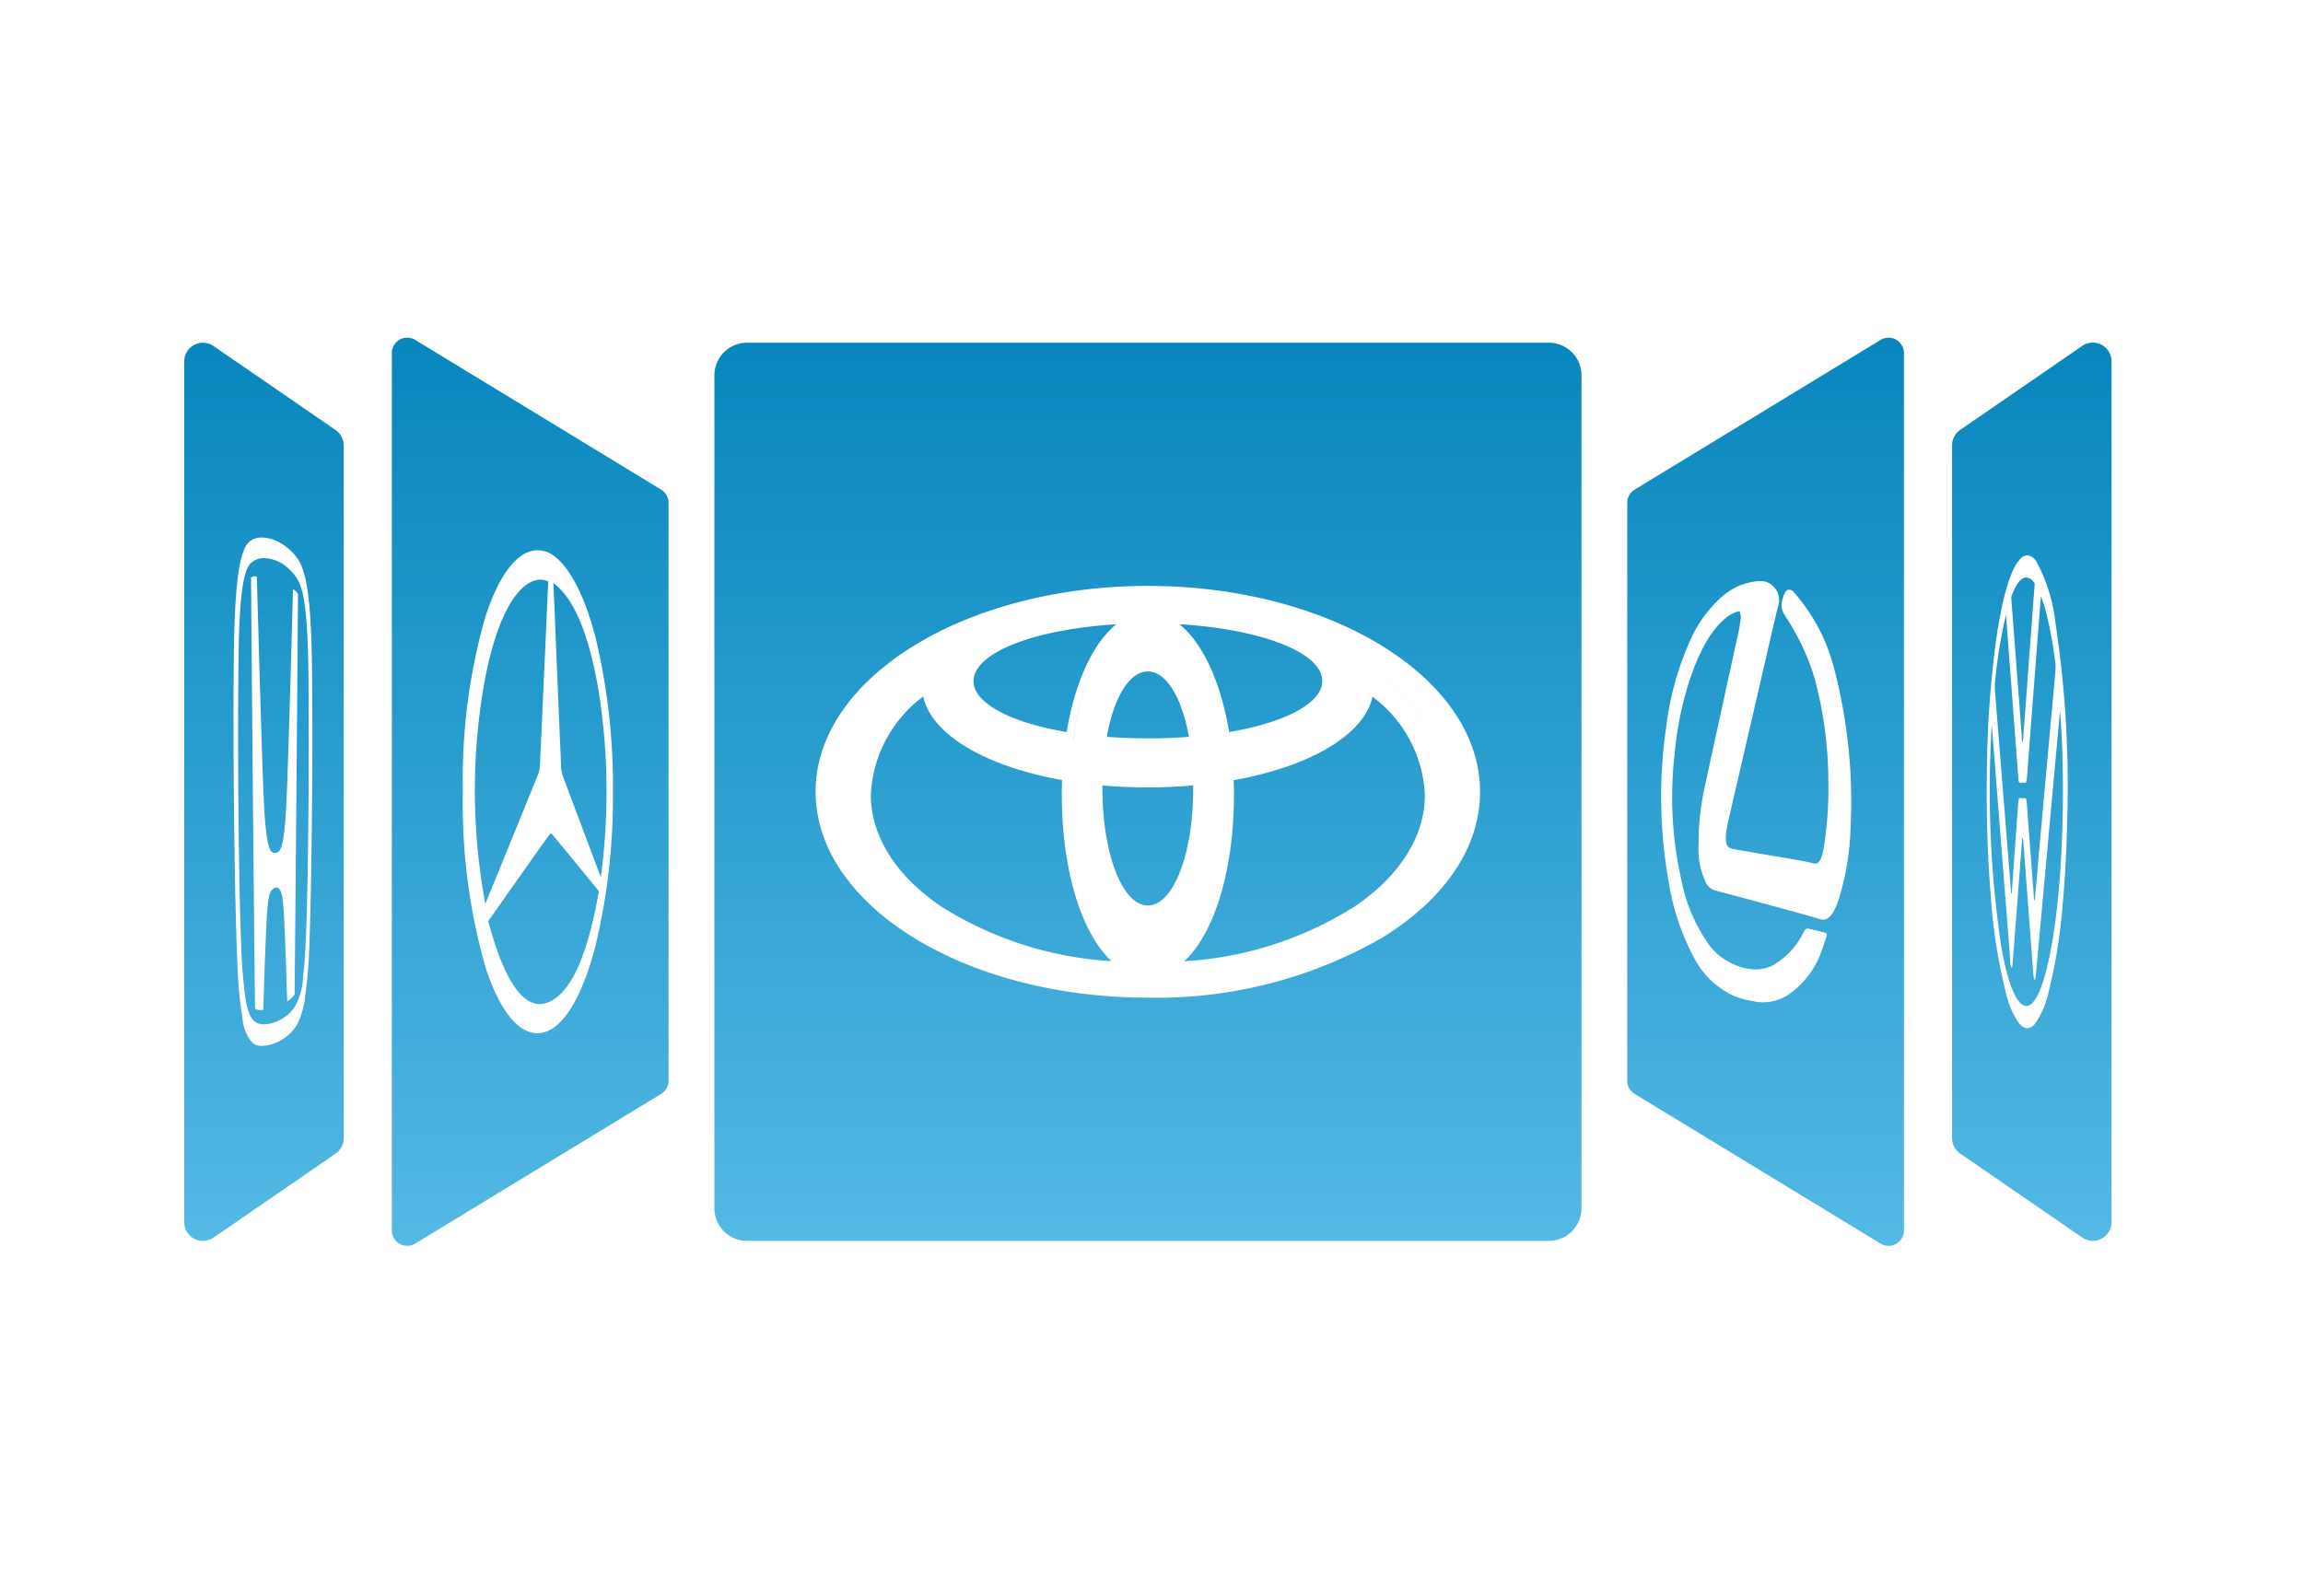
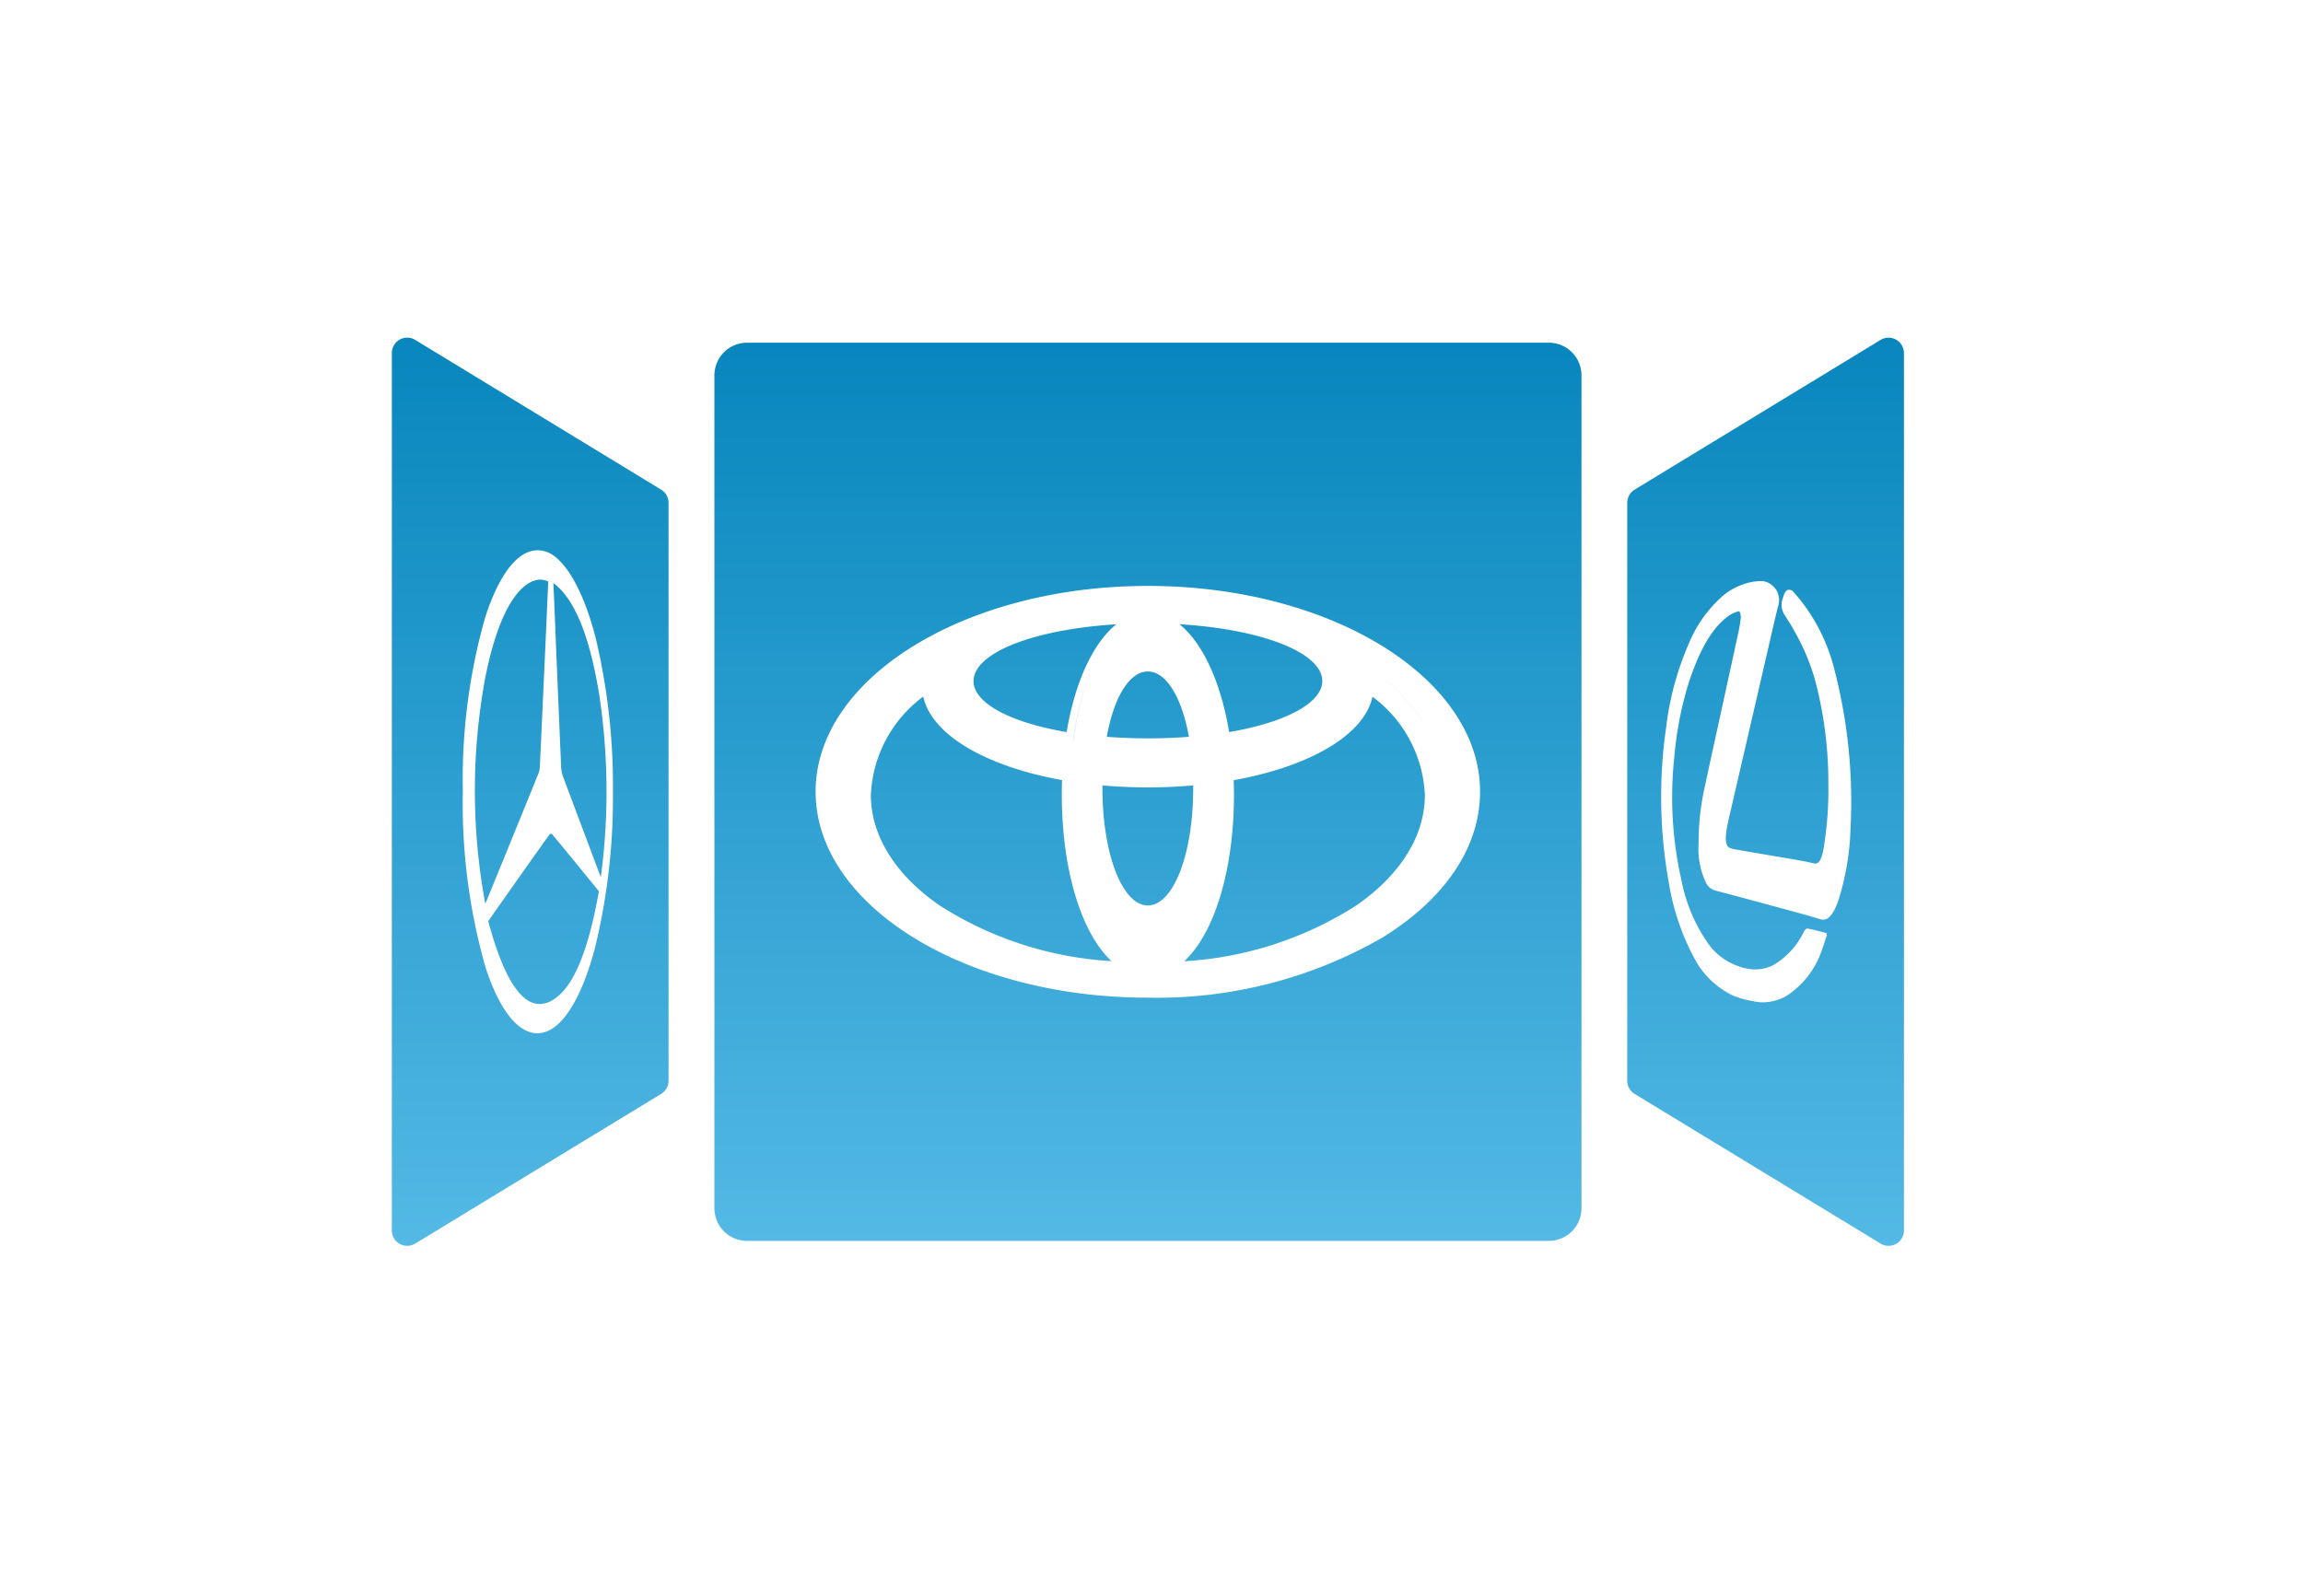
<svg xmlns="http://www.w3.org/2000/svg" width="150" height="104" viewBox="0 0 150 104">
  <defs>
    <clipPath id="a">
      <rect width="150" height="104" transform="translate(-11258 -12481)" fill="#fff" stroke="#707070" stroke-width="1" />
    </clipPath>
    <linearGradient id="b" x1="0.5" x2="0.5" y2="1" gradientUnits="objectBoundingBox">
      <stop offset="0" stop-color="#0786bd" />
      <stop offset="1" stop-color="#54b9e5" />
    </linearGradient>
  </defs>
  <g transform="translate(11258 12481)" clip-path="url(#a)">
    <g transform="translate(-11246 -12459)">
      <path d="M1,59.166a1,1,0,0,1-1-1V1A1,1,0,0,1,1.523.146L17.541,9.9a1.015,1.015,0,0,1,.482.857V48.412a1,1,0,0,1-.482.855L1.523,59.019A1.008,1.008,0,0,1,1,59.166ZM9.5,13.849c-1.3,0-2.511,1.554-3.421,4.374a38.538,38.538,0,0,0-1.455,11.3A38.874,38.874,0,0,0,6.111,41.055c.9,2.748,2.1,4.261,3.371,4.261A1.735,1.735,0,0,0,10.3,45.1c1.144-.609,2.187-2.519,2.939-5.376A41.373,41.373,0,0,0,14.4,29.6a41.606,41.606,0,0,0-1.128-10.052c-.732-2.829-1.766-4.77-2.911-5.467A1.811,1.811,0,0,0,9.5,13.849Zm.128,29.563h0c-1.266,0-2.393-1.818-3.35-5.4L7.3,36.557l.382-.541c.906-1.283,1.762-2.5,2.57-3.624a.149.149,0,0,1,.117-.073.107.107,0,0,1,.082.044c.947,1.144,1.815,2.207,2.655,3.235l.319.391a.535.535,0,0,1,.036.055l.022.035c-.692,3.905-1.65,6.2-2.929,7.027A1.727,1.727,0,0,1,9.627,43.412Zm-3.544-6.54v0a40.335,40.335,0,0,1,.012-14.781c1.181-5.871,3.027-6.327,3.565-6.327a1.225,1.225,0,0,1,.526.121c-.042.916-.081,1.807-.12,2.7l-.149,3.3L9.74,25.78q-.014.295-.026.59c-.022.509-.046,1.03-.075,1.541a1.686,1.686,0,0,1-.082.462c-.816,2.013-1.675,4.119-2.585,6.348l-.831,2.037c-.012.027-.024.05-.037.073l-.019.036Zm7.524-1.728-.3-.794-.648-1.733-.437-1.162-.012-.031q-.53-1.408-1.091-2.91a2.086,2.086,0,0,1-.092-.523c-.117-2.7-.234-5.482-.346-8.173V19.8L10.6,17.764c-.025-.565-.05-1.131-.078-1.778,1.365,1.017,2.337,3.368,2.972,7.187a42.114,42.114,0,0,1,.118,11.97Z" transform="translate(13.522 0)" fill="url(#b)" />
-       <path d="M1,59.666a1.5,1.5,0,0,1-1.5-1.5V1A1.5,1.5,0,0,1,1.783-.281L17.8,9.469a1.518,1.518,0,0,1,.722,1.282V48.412a1.5,1.5,0,0,1-.722,1.282L1.783,59.446A1.51,1.51,0,0,1,1,59.666ZM1,.5A.5.5,0,0,0,.5,1V58.164a.5.5,0,0,0,.5.5.509.509,0,0,0,.263-.074L17.281,48.84a.5.5,0,0,0,.242-.431V10.754a.51.51,0,0,0-.242-.43L1.263.573A.5.5,0,0,0,1,.5ZM9.482,45.817c-1.063,0-2.594-.8-3.846-4.605A39.372,39.372,0,0,1,4.123,29.524,39.038,39.038,0,0,1,5.6,18.07c1.259-3.9,2.814-4.72,3.9-4.721h0a2.3,2.3,0,0,1,1.1.291l.023.013c.889.541,2.154,1.982,3.135,5.769A42.115,42.115,0,0,1,14.9,29.6a41.883,41.883,0,0,1-1.178,10.251c-1.009,3.838-2.29,5.213-3.187,5.691A2.23,2.23,0,0,1,9.482,45.817ZM6.15,39.369c.133.54.279,1.052.436,1.53,1.163,3.536,2.413,3.918,2.9,3.918a1.242,1.242,0,0,0,.583-.158,4.092,4.092,0,0,0,1.465-1.741,3.506,3.506,0,0,1-.7.607,2.216,2.216,0,0,1-1.2.386h0C8.257,43.911,7.115,42.422,6.15,39.369Zm.67-1.263c1.147,4.175,2.247,4.806,2.806,4.806v0a1.242,1.242,0,0,0,.659-.227c1.117-.72,2.015-2.9,2.669-6.485l-.234-.286c-.744-.911-1.511-1.85-2.334-2.847Q9.3,34.593,8.094,36.3Zm3.521-14.553-.1,2.249q-.013.292-.026.584v.005c-.022.507-.046,1.032-.075,1.547a2.193,2.193,0,0,1-.12.625c-.818,2.016-1.675,4.119-2.583,6.345l-.573,1.406.415-.588Q8.637,33.8,9.848,32.1a.642.642,0,0,1,.523-.282.6.6,0,0,1,.465.222c.7.84,1.347,1.635,1.976,2.4l-.618-1.653-.437-1.161-.018-.047q-.527-1.4-1.086-2.9a2.59,2.59,0,0,1-.122-.672C10.467,26.542,10.4,25.046,10.341,23.553Zm-.682-7.295c-.193,0-1.916.166-3.075,5.926a41.08,41.08,0,0,0-.312,12.926l.236-.579c.908-2.226,1.765-4.328,2.584-6.347a1.356,1.356,0,0,0,.047-.3c.029-.509.052-1.031.074-1.535v-.005q.013-.293.026-.586l.325-7.2c.033-.763.066-1.524.1-2.3Zm1.42,1.058.019.425.088,2.089c.112,2.679.228,5.45.345,8.137a1.644,1.644,0,0,0,.062.373q.553,1.488,1.083,2.888l.018.047.437,1.163.215.573A41.736,41.736,0,0,0,13,23.255,15.61,15.61,0,0,0,11.079,17.317ZM9.5,13.849v.5c-.495,0-1.772.393-2.945,4.028q-.185.575-.348,1.207a9.8,9.8,0,0,1,1.522-3.174,2.532,2.532,0,0,1,1.932-1.15,1.677,1.677,0,0,1,.331.033l-.014-.335.844.628a4.342,4.342,0,0,1,.718.683,4.514,4.514,0,0,0-1.426-1.754,1.311,1.311,0,0,0-.612-.166Z" transform="translate(13.522 0)" fill="rgba(0,0,0,0)" />
-       <path d="M1.222,58.521H1.215A1.22,1.22,0,0,1,0,57.292V1.228a1.21,1.21,0,0,1,.219-.7,1.222,1.222,0,0,1,1.7-.3l7.94,5.466a1.226,1.226,0,0,1,.529,1.009V51.826a1.226,1.226,0,0,1-.529,1.009L1.921,58.3A1.22,1.22,0,0,1,1.222,58.521ZM5.032,12.7a1.243,1.243,0,0,0-.764.242c-.493.437-.959,1.6-1.034,7.13-.02,1.445-.027,3.347-.022,5.815.007,3.146.039,5.408.062,7.06l.011.77c.014,1.087.081,4.637.168,6.458a27.293,27.293,0,0,0,.341,3.831,2.719,2.719,0,0,0,.63,1.588l.021.022a.88.88,0,0,0,.621.2,2.465,2.465,0,0,0,.88-.191A2.929,2.929,0,0,0,7.34,44.443l.021-.041a5.333,5.333,0,0,0,.523-1.868,31.7,31.7,0,0,0,.274-3.6c.063-1.551.115-4.6.129-5.752l.007-.545c.019-1.475.045-3.494.051-6.331,0-2.287-.011-3.91-.023-5.108-.058-4.894-.436-6.237-.835-6.959a3.228,3.228,0,0,0-.743-.852,3.6,3.6,0,0,0-.8-.5,2.866,2.866,0,0,0-.788-.189l-.046,0Zm.159,31.709a.938.938,0,0,1-.582-.168l-.019-.016c-.159-.131-.424-.35-.619-1.613A34.668,34.668,0,0,1,3.7,39c-.082-2.1-.136-4.954-.176-9.254C3.5,27.09,3.5,22.6,3.542,20.139c.057-3.574.295-5.3.793-5.769a1.2,1.2,0,0,1,.817-.331c.023,0,.05,0,.076,0a2.4,2.4,0,0,1,1.473.6,2.992,2.992,0,0,1,.725.874c.41.758.607,2.442.656,5.634.034,2.208.035,6.2.014,8.55-.035,3.985-.077,6.468-.142,8.3-.054,1.566-.122,2.612-.221,3.391a4.172,4.172,0,0,1-.527,1.87l-.016.027a2.679,2.679,0,0,1-1.247.977A2.164,2.164,0,0,1,5.192,44.409Zm-.3-.935h0A1.088,1.088,0,0,0,5,43.48a.482.482,0,0,0,.148-.017l.031-.949c.068-2.078.145-4.433.233-5.559.082-1.024.2-1.176.277-1.266l.006-.007a.46.46,0,0,1,.247-.176.241.241,0,0,1,.244.095l.007.007c.07.067.187.18.264,1.144.089,1.138.169,3.665.233,5.7l.014.459a1,1,0,0,0,.236-.163,1.608,1.608,0,0,0,.247-.271c.05-4.867.1-10.971.131-14.485.03-3.45.093-11.629.093-11.629a1.025,1.025,0,0,0-.173-.188,1.286,1.286,0,0,0-.157-.107L7.018,18.5v.013c-.066,2.429-.11,4.034-.179,6.245L6.8,25.9c-.074,2.379-.138,4.432-.241,5.53-.114,1.264-.27,1.577-.394,1.709a.3.3,0,0,1-.229.1.59.59,0,0,1-.065,0,.225.225,0,0,1-.165-.062c-.127-.108-.289-.4-.412-1.683-.113-1.165-.184-3.4-.265-5.989L5,24.544c-.075-2.316-.122-3.978-.193-6.492l-.08-2.813s-.08-.01-.139-.01l-.04,0a.39.39,0,0,0-.186.064L4.35,15.3c0,.018.073,8.786.107,12.588.034,4.02.1,10.631.151,15.49a.4.4,0,0,0,.26.1Z" transform="translate(0 0.323)" fill="url(#b)" />
-       <path d="M1.222,59.021h-.01A1.72,1.72,0,0,1-.5,57.289V1.228A1.7,1.7,0,0,1-.19.236a1.722,1.722,0,0,1,2.4-.427l7.938,5.464a1.726,1.726,0,0,1,.745,1.421V51.826a1.726,1.726,0,0,1-.745,1.421L2.2,58.713A1.716,1.716,0,0,1,1.222,59.021ZM1.223.5A.723.723,0,0,0,.63.809a.713.713,0,0,0-.13.416V57.292a.72.72,0,0,0,.717.729h.007a.722.722,0,0,0,.412-.13l7.942-5.467a.726.726,0,0,0,.312-.6V6.695a.726.726,0,0,0-.313-.6L1.637.632A.721.721,0,0,0,1.223.5ZM5.066,46.32a1.359,1.359,0,0,1-.962-.338l-.036-.036A3.233,3.233,0,0,1,3.3,44.093,27.685,27.685,0,0,1,2.953,40.2c-.087-1.826-.154-5.385-.168-6.475l-.011-.769c-.023-1.653-.056-3.916-.062-7.066-.005-2.471,0-4.376.022-5.823.081-6.006.639-7,1.2-7.5a1.75,1.75,0,0,1,1.1-.368h0l.074,0h.049a3.34,3.34,0,0,1,.981.228,4.159,4.159,0,0,1,.932.578,3.75,3.75,0,0,1,.854.988c.5.9.842,2.471.9,7.2.012,1.2.02,2.824.023,5.113-.005,2.841-.032,4.862-.051,6.338l-.007.545c-.014,1.154-.066,4.209-.129,5.766a32.1,32.1,0,0,1-.278,3.653,5.8,5.8,0,0,1-.576,2.03l-.015.029,0,.009a3.376,3.376,0,0,1-1.641,1.414A3,3,0,0,1,5.066,46.32Zm-.273-1.063a.455.455,0,0,0,.273.063,1.965,1.965,0,0,0,.687-.152,2.638,2.638,0,0,0,1.054-.807,3.474,3.474,0,0,1-.684.363,2.674,2.674,0,0,1-.931.186,1.526,1.526,0,0,1-.689-.149,1.4,1.4,0,0,0,.277.482Zm1.154-8.623c-.012.1-.024.223-.035.362-.088,1.114-.164,3.463-.232,5.535l-.042,1.288-.155.056a1.952,1.952,0,0,0,.28-.085,2.49,2.49,0,0,0,.463-.244l-.034-1.083c-.064-2.025-.143-4.545-.232-5.672C5.956,36.735,5.952,36.682,5.947,36.633ZM5,32.857c.01,1.022.02,2.085.03,3.156a1.328,1.328,0,0,1,.27-.637l.017-.021a.936.936,0,0,1,.543-.342.736.736,0,0,1,.682.236.884.884,0,0,1,.213.317c.008-.85.015-1.688.022-2.5a1.2,1.2,0,0,1-.245.412l-.007.007a.786.786,0,0,1-.536.251.745.745,0,0,1-.6-.167l-.008-.006A1.279,1.279,0,0,1,5,32.857ZM4.771,14.74l.444.028.093,3.27c.071,2.514.119,4.175.193,6.49l.031.972c.081,2.58.151,4.808.263,5.956a9.575,9.575,0,0,0,.131.958,9.31,9.31,0,0,0,.138-1.026c.1-1.084.166-3.131.239-5.5l.036-1.141c.069-2.208.113-3.812.179-6.238l.089-3.279a2.063,2.063,0,0,0-.218-.2l-.023-.019a1.922,1.922,0,0,0-.546-.34l-.029-.007-.028-.011a1.82,1.82,0,0,0-.536-.113l-.043,0H5.157a.709.709,0,0,0-.475.191l0,0ZM6.1,13.706a2.284,2.284,0,0,1,.556.271,2.255,2.255,0,0,0-.217-.2l-.022-.017-.02-.019a3.2,3.2,0,0,0-.647-.4,2.513,2.513,0,0,0-.592-.149l-.039,0-.043,0H5.032a.785.785,0,0,0-.434.118,1.153,1.153,0,0,0-.271.441,1.72,1.72,0,0,1,.8-.22c.028,0,.061,0,.1,0A2.784,2.784,0,0,1,6.1,13.706Z" transform="translate(0 0.323)" fill="rgba(0,0,0,0)" />
      <path d="M54.35,58.517H2.125A2.127,2.127,0,0,1,0,56.393V2.125A2.127,2.127,0,0,1,2.125,0H54.35a2.127,2.127,0,0,1,2.125,2.125V56.393A2.127,2.127,0,0,1,54.35,58.517ZM28.231,15.846c-11.932,0-21.64,6.016-21.64,13.41S16.3,42.671,28.231,42.671a29.422,29.422,0,0,0,15.3-3.928c4.087-2.533,6.338-5.9,6.338-9.487C49.874,21.862,40.165,15.846,28.231,15.846ZM30.609,40.29l0,0c1.993-1.859,3.232-6.016,3.232-10.848,0-.321-.009-.635-.019-.939,5.049-.909,8.513-2.992,9.041-5.437a8.423,8.423,0,0,1,3.411,6.4c0,2.667-1.6,5.236-4.519,7.232a23.291,23.291,0,0,1-11.145,3.6Zm-4.755,0h0a23.279,23.279,0,0,1-11.146-3.6c-2.913-2-4.518-4.565-4.518-7.233a8.424,8.424,0,0,1,3.411-6.4c.531,2.447,3.993,4.53,9.038,5.438-.008.321-.012.628-.012.939,0,4.832,1.237,8.988,3.228,10.848Zm2.377-3.626c-1.658,0-2.957-3.352-2.957-7.631,0-.033,0-.066,0-.1s0-.065,0-.1l.008.014c1.048.084,2.012.126,2.944.126s1.914-.042,2.958-.129c0,.032,0,.061,0,.091s0,.062,0,.094C31.191,33.313,29.891,36.664,28.231,36.664Zm3.244-10.583,0,0,0,0a13.162,13.162,0,0,0-.9-3.45,13.006,13.006,0,0,1,.9,3.45ZM23.385,25.9h0v0h-.008a18.345,18.345,0,0,1,1.461-5.279A18.416,18.416,0,0,0,23.385,25.9Zm4.846-.124c-.927,0-1.827-.033-2.675-.1.471-2.626,1.5-4.256,2.675-4.256s2.2,1.631,2.677,4.255C30.065,25.745,29.164,25.777,28.231,25.777Zm5.294-.409c-.534-3.238-1.713-5.8-3.234-7.026,4.931.3,8.636,1.608,9.222,3.251a1.346,1.346,0,0,1-.131,1.175c-.662,1.128-2.795,2.074-5.85,2.6l0,0Zm-10.585,0,0,0h0c-3.056-.521-5.189-1.467-5.851-2.594a1.347,1.347,0,0,1-.131-1.176c.584-1.642,4.288-2.948,9.217-3.251-1.519,1.225-2.7,3.783-3.231,7.021Zm23.311-.518a12.73,12.73,0,0,0-3.471-3.591,12.648,12.648,0,0,1,3.474,3.59Z" transform="translate(34.531 0.327)" fill="url(#b)" />
      <path d="M54.35,59.017H2.125A2.628,2.628,0,0,1-.5,56.393V2.125A2.628,2.628,0,0,1,2.125-.5H54.35a2.628,2.628,0,0,1,2.625,2.625V56.393A2.628,2.628,0,0,1,54.35,59.017ZM2.125.5A1.626,1.626,0,0,0,.5,2.125V56.393a1.626,1.626,0,0,0,1.625,1.625H54.35a1.626,1.626,0,0,0,1.625-1.625V2.125A1.626,1.626,0,0,0,54.35.5ZM28.231,43.171a29.9,29.9,0,0,1-15.558-4.009,15.756,15.756,0,0,1-4.791-4.407,9.337,9.337,0,0,1,0-11,15.754,15.754,0,0,1,4.791-4.406,29.9,29.9,0,0,1,15.558-4.007,29.911,29.911,0,0,1,15.56,4.007,15.755,15.755,0,0,1,4.792,4.406,9.633,9.633,0,0,1,1.791,5.5c0,3.764-2.335,7.285-6.575,9.912A29.925,29.925,0,0,1,28.231,43.171Zm0-26.825A28.9,28.9,0,0,0,13.2,20.2a14.767,14.767,0,0,0-4.493,4.12,8.339,8.339,0,0,0,0,9.867A14.769,14.769,0,0,0,13.2,38.313a28.89,28.89,0,0,0,15.031,3.859,28.919,28.919,0,0,0,15.041-3.853c3.935-2.439,6.1-5.657,6.1-9.062a8.652,8.652,0,0,0-1.616-4.933,14.768,14.768,0,0,0-4.493-4.12A28.905,28.905,0,0,0,28.231,16.346ZM29.219,40.9l1.053-.98A9.185,9.185,0,0,0,32.5,35.835a22.809,22.809,0,0,0,.847-6.4c0-.313-.009-.622-.018-.922l-.013-.431.424-.078a18.225,18.225,0,0,0,6.047-2.079,5.059,5.059,0,0,0,2.595-2.972l.175-.81.635.533a8.9,8.9,0,0,1,3.59,6.779c0,2.837-1.682,5.552-4.737,7.645a23.794,23.794,0,0,1-11.387,3.685h-.005Zm5.118-11.989c0,.172.007.348.007.526a23.816,23.816,0,0,1-.889,6.682,11.993,11.993,0,0,1-1.645,3.545,22.12,22.12,0,0,0,9.666-3.387c2.774-1.9,4.3-4.322,4.3-6.82A7.63,7.63,0,0,0,43.1,23.94a6.75,6.75,0,0,1-2.8,2.846A18.769,18.769,0,0,1,34.338,28.912Zm-7.1,11.982-1.423-.106A23.784,23.784,0,0,1,14.421,37.1c-3.054-2.092-4.735-4.807-4.735-7.645a8.9,8.9,0,0,1,3.59-6.78l.635-.532.176.809a5.066,5.066,0,0,0,2.6,2.974,18.192,18.192,0,0,0,6.043,2.078l.422.076-.011.429c-.008.336-.012.639-.012.927a22.826,22.826,0,0,0,.847,6.4,9.194,9.194,0,0,0,2.223,4.087ZM13.364,23.938a7.631,7.631,0,0,0-2.678,5.521c0,2.5,1.527,4.92,4.3,6.82a22.109,22.109,0,0,0,9.668,3.387,12,12,0,0,1-1.644-3.546,23.833,23.833,0,0,1-.888-6.681c0-.169,0-.344,0-.526a18.738,18.738,0,0,1-5.962-2.126A6.754,6.754,0,0,1,13.364,23.938ZM28.231,37.164c-1.023,0-1.934-.9-2.566-2.53a16.07,16.07,0,0,1-.89-5.6c0-.039,0-.078,0-.117s0-.053,0-.079V26.9l.815,1.475c.936.07,1.8.1,2.637.1.933,0,1.887-.042,2.917-.127l.568-.047-.028.57c0,.013,0,.028,0,.053s0,.071,0,.107a16.056,16.056,0,0,1-.891,5.6C30.167,36.266,29.255,37.164,28.231,37.164ZM25.778,29.39a14.7,14.7,0,0,0,.82,4.883c.459,1.184,1.07,1.891,1.634,1.891s1.177-.707,1.636-1.892a14.682,14.682,0,0,0,.821-4.884c-.854.06-1.663.089-2.457.089S26.641,29.449,25.778,29.39Zm6.35-2.2L31,26.351l-.024-.176-.031,0c-.848.066-1.761.1-2.716.1s-1.852-.033-2.713-.1l-.552-.042.1-.545c.525-2.923,1.709-4.668,3.167-4.668a2.708,2.708,0,0,1,2.239,1.748l.561-.247a13.507,13.507,0,0,1,.94,3.586v.005Zm-5.969-1.975c.667.039,1.362.058,2.073.058s1.415-.02,2.075-.058c-.505-2.271-1.385-3.3-2.075-3.3S26.662,22.948,26.158,25.219ZM23.226,26.7l-.171-.258-.264.036.03-.221-.053-.015.046-.164-.175-.264c-3.132-.561-5.253-1.551-5.984-2.8a1.85,1.85,0,0,1-.171-1.6c.339-.953,1.474-1.794,3.284-2.433a24.158,24.158,0,0,1,6.374-1.15l1.565-.1-1.22.984a6.406,6.406,0,0,0-1.532,1.944l.335.158h0v0a17.232,17.232,0,0,0-1.31,4.477l.09-.012-.19.685-.074.549-.46-.128-.071.01Zm1.667-7.757a21.207,21.207,0,0,0-4.793.989c-1.472.519-2.447,1.184-2.674,1.824a.846.846,0,0,0,.091.755c.208.355,1.175,1.533,5.019,2.267A13.778,13.778,0,0,1,24.893,18.948Zm8.243,7.107-.1-.605c-.515-3.118-1.628-5.567-3.055-6.718l-1.219-.984,1.564.1a24.136,24.136,0,0,1,6.376,1.15c1.81.638,2.946,1.479,3.286,2.432a1.85,1.85,0,0,1-.171,1.6c-.744,1.266-2.922,2.269-6.138,2.825Zm-1.567-7.107a13.781,13.781,0,0,1,2.36,5.836c2.615-.5,4.475-1.338,5.021-2.268a.846.846,0,0,0,.09-.755c-.228-.639-1.2-1.3-2.676-1.824A21.192,21.192,0,0,0,31.569,18.947Zm14.524,6.591-.267-.425a12.236,12.236,0,0,0-3.337-3.448l.581-.814h0a13.14,13.14,0,0,1,3.607,3.733l.262.423Z" transform="translate(34.531 0.327)" fill="rgba(0,0,0,0)" />
      <path d="M17.02,59.166a1,1,0,0,1-.519-.146L.481,49.267A1,1,0,0,1,0,48.412V10.754A1.009,1.009,0,0,1,.481,9.9L16.5.146a1,1,0,0,1,1.375.336A1.014,1.014,0,0,1,18.023,1V58.164A1,1,0,0,1,17.02,59.166ZM8.666,15.859a3.041,3.041,0,0,0-.393.032,4.094,4.094,0,0,0-2.114.989,8.345,8.345,0,0,0-2.131,3.007,19.349,19.349,0,0,0-1.49,5.473,31.6,31.6,0,0,0,.18,10.2,15.567,15.567,0,0,0,1.65,4.865,5.527,5.527,0,0,0,2.523,2.436,5.248,5.248,0,0,0,1.155.335l.194.041a2.938,2.938,0,0,0,.613.065,3.113,3.113,0,0,0,1.585-.459A5.752,5.752,0,0,0,12.709,39.8c.071-.183.138-.386.2-.583.03-.091.06-.181.091-.27l-.023-.157L12.63,38.7c-.306-.079-.595-.153-.884-.207H11.73c-.07,0-.153.076-.222.2A5.07,5.07,0,0,1,9.5,40.885a2.608,2.608,0,0,1-1.158.274,3.2,3.2,0,0,1-1.133-.223A4.061,4.061,0,0,1,5.338,39.57a10.839,10.839,0,0,1-1.812-4.241,24.48,24.48,0,0,1-.459-8.015,22.908,22.908,0,0,1,.838-4.5C4.643,20.4,5.544,18.85,6.66,18.084a2,2,0,0,1,.566-.249.112.112,0,0,1,.032-.005.084.084,0,0,1,.064.03.906.906,0,0,1,.047.583c-.029.247-.074.507-.128.753q-.386,1.776-.761,3.489l-.4,1.843-.193.883c-.3,1.357-.578,2.64-.855,3.934a16.271,16.271,0,0,0-.383,3.624,5.061,5.061,0,0,0,.518,2.616.984.984,0,0,0,.6.442l.2.052c.727.193,1.479.392,2.277.609l.873.235c1.1.3,2.242.6,3.48.969a.583.583,0,0,0,.166.025c.361,0,.675-.383.961-1.172a16.983,16.983,0,0,0,.817-4.727,34.278,34.278,0,0,0-1.045-10.387,11.959,11.959,0,0,0-2.694-5.1.339.339,0,0,0-.25-.105.454.454,0,0,0-.06,0c-.141.018-.259.193-.344.505a1.229,1.229,0,0,0,.04,1.031c.064.1.129.207.195.31.178.281.362.571.536.9a14.6,14.6,0,0,1,1.28,3.007,25.968,25.968,0,0,1,.9,6.8,23.629,23.629,0,0,1-.3,4.24c-.121.722-.29,1.044-.548,1.044a.354.354,0,0,1-.079-.009c-.661-.155-1.3-.262-1.915-.365-.2-.034-.4-.067-.6-.1l-1.087-.187-.011,0c-.489-.084-.964-.165-1.425-.247l-.075-.013a1.3,1.3,0,0,1-.415-.119c-.211-.113-.275-.508-.18-1.112.056-.355.13-.686.18-.9q.543-2.351,1.114-4.815.5-2.152,1.017-4.4.169-.726.338-1.466c.224-.973.453-1.972.69-2.962a1.32,1.32,0,0,0-.061-1.078,1.646,1.646,0,0,0-.226-.282A1.107,1.107,0,0,0,8.666,15.859Z" transform="translate(93.986 0)" fill="url(#b)" />
-       <path d="M17.02,59.666a1.5,1.5,0,0,1-.78-.219L.221,49.694A1.491,1.491,0,0,1-.5,48.412V10.754A1.512,1.512,0,0,1,.22,9.47L16.241-.281a1.5,1.5,0,0,1,2.063.5,1.513,1.513,0,0,1,.22.774V58.164A1.5,1.5,0,0,1,17.02,59.666ZM17.02.5a.5.5,0,0,0-.259.073L.741,10.324a.506.506,0,0,0-.241.43V48.412a.492.492,0,0,0,.241.428l16.02,9.752a.5.5,0,0,0,.26.073.5.5,0,0,0,.5-.5V1a.51.51,0,0,0-.075-.259A.491.491,0,0,0,17.02.5ZM8.853,43.806a3.44,3.44,0,0,1-.717-.076l-.192-.04a5.714,5.714,0,0,1-1.261-.37,6,6,0,0,1-2.748-2.642,16.05,16.05,0,0,1-1.707-5.02,32.089,32.089,0,0,1-.185-10.363,19.839,19.839,0,0,1,1.53-5.614A8.827,8.827,0,0,1,5.836,16.5a4.584,4.584,0,0,1,2.372-1.1,3.478,3.478,0,0,1,.458-.036,1.612,1.612,0,0,1,1.207.5,2.083,2.083,0,0,1,.2.229.705.705,0,0,1,.356-.151.952.952,0,0,1,.124-.008.844.844,0,0,1,.606.255,12.436,12.436,0,0,1,2.817,5.3,34.827,34.827,0,0,1,1.065,10.555,17.466,17.466,0,0,1-.846,4.869,2.457,2.457,0,0,1-1.016,1.412l.247.063.09.607-.039.115c-.03.086-.059.174-.088.262-.068.2-.137.414-.213.608a6.222,6.222,0,0,1-2.483,3.3A3.607,3.607,0,0,1,8.853,43.806ZM3.825,37.923A12.04,12.04,0,0,0,4.8,40.18a5.052,5.052,0,0,0,2.3,2.23,4.8,4.8,0,0,0,1.048.3l.2.042a2.436,2.436,0,0,0,.508.054,2.621,2.621,0,0,0,1.332-.39,5.286,5.286,0,0,0,2.058-2.8c.055-.141.109-.3.162-.459-.176-.045-.347-.088-.513-.125a5.45,5.45,0,0,1-2.174,2.3,3.1,3.1,0,0,1-1.378.326A3.689,3.689,0,0,1,7.031,41.4a4.535,4.535,0,0,1-2.086-1.527A8.465,8.465,0,0,1,3.825,37.923Zm3.024-19.36c-.977.726-1.784,2.165-2.465,4.395a22.411,22.411,0,0,0-.819,4.4,23.99,23.99,0,0,0,.448,7.853,10.369,10.369,0,0,0,1.719,4.047,3.542,3.542,0,0,0,1.65,1.208,2.712,2.712,0,0,0,.958.191,2.112,2.112,0,0,0,.937-.223,4.6,4.6,0,0,0,1.794-1.981.913.913,0,0,1,.356-.382c-.847-.24-1.654-.457-2.441-.668l-.875-.236c-.795-.217-1.544-.415-2.268-.607l-.2-.054a1.484,1.484,0,0,1-.89-.645,5.413,5.413,0,0,1-.6-2.892,16.76,16.76,0,0,1,.394-3.733c.278-1.3.558-2.579.856-3.936l.6-2.725q.375-1.714.761-3.488C6.791,18.918,6.824,18.739,6.849,18.563Zm.409-1.233a.58.58,0,0,1,.437.2,1.19,1.19,0,0,1,.171.972c-.032.266-.079.543-.136.8q-.385,1.774-.761,3.488l-.6,2.726c-.3,1.356-.577,2.636-.855,3.932a15.786,15.786,0,0,0-.372,3.516,4.461,4.461,0,0,0,.434,2.342.489.489,0,0,0,.317.236l.2.053c.726.192,1.476.391,2.274.608l.871.235c1.106.3,2.249.6,3.493.972a.1.1,0,0,0,.025,0s.212-.071.491-.842a16.5,16.5,0,0,0,.787-4.584,33.73,33.73,0,0,0-1.026-10.218,11.85,11.85,0,0,0-2.388-4.691c-.11.394-.068.539-.013.629s.127.2.191.3c.182.288.371.586.554.926a15.049,15.049,0,0,1,1.32,3.1,26.461,26.461,0,0,1,.92,6.933,24.131,24.131,0,0,1-.312,4.33c-.074.438-.246,1.462-1.041,1.462a.854.854,0,0,1-.191-.022c-.648-.152-1.277-.257-1.886-.359-.2-.034-.4-.068-.6-.1L8.484,34.1l-.011,0c-.5-.085-.965-.165-1.428-.247l-.073-.012a1.748,1.748,0,0,1-.566-.171c-.425-.228-.573-.777-.439-1.63.058-.371.135-.714.187-.939Q6.7,28.746,7.27,26.282q.5-2.152,1.017-4.4.168-.724.337-1.461c.224-.975.455-1.978.692-2.971.108-.447.062-.6,0-.694a1.149,1.149,0,0,0-.157-.2.615.615,0,0,0-.5-.206,2.616,2.616,0,0,0-.327.028,3.6,3.6,0,0,0-1.856.875,7.1,7.1,0,0,0-1.606,2.045,5.516,5.516,0,0,1,1.5-1.635,2.47,2.47,0,0,1,.7-.313l.008,0A.612.612,0,0,1,7.258,17.33ZM6.939,32.809a1.53,1.53,0,0,0,.2.042l.077.013c.463.082.93.162,1.425.247l.011,0,1.089.187c.2.034.393.067.593.1.584.1,1.186.2,1.815.341a2.727,2.727,0,0,0,.152-.6,23.127,23.127,0,0,0,.3-4.149,25.476,25.476,0,0,0-.88-6.669,14.144,14.144,0,0,0-1.24-2.909c-.138-.256-.284-.494-.428-.722-.153.656-.3,1.311-.451,1.952-.114.5-.226.984-.338,1.467q-.519,2.244-1.017,4.4-.571,2.465-1.114,4.814c-.049.211-.12.53-.174.869A1.7,1.7,0,0,0,6.939,32.809Z" transform="translate(93.986 0)" fill="rgba(0,0,0,0)" />
-       <path d="M9.174,58.52a1.233,1.233,0,0,1-.7-.219L.529,52.834A1.217,1.217,0,0,1,0,51.826V6.694A1.226,1.226,0,0,1,.529,5.685L8.469.219a1.221,1.221,0,0,1,1.919,1.008V57.292A1.225,1.225,0,0,1,9.174,58.52ZM4.894,13.856a.586.586,0,0,0-.4.185c-.666.626-1.218,2.457-1.641,5.444a67.525,67.525,0,0,0-.571,7.575c-.027,1.106-.034,2.209-.02,3.276.026,2.028.11,3.914.252,5.6a35.991,35.991,0,0,0,1.033,6.587,5.848,5.848,0,0,0,.7,1.663,1.284,1.284,0,0,0,.423.417.494.494,0,0,0,.232.062.688.688,0,0,0,.5-.289,5.622,5.622,0,0,0,.888-2.084,34.625,34.625,0,0,0,.915-5.717c.166-1.818.265-3.736.3-5.7a70.182,70.182,0,0,0-.759-12.519,10.846,10.846,0,0,0-1.26-4.1A.8.8,0,0,0,4.894,13.856Zm-.057,29.36h0c-.6,0-1.17-1.319-1.608-3.714a68.717,68.717,0,0,1-.642-14.592c.009.081.015.157.021.232s.012.157.018.235q.562,7.155,1.162,14.84l0,.056a1.128,1.128,0,0,0,.078.454.02.02,0,0,0,.011,0c.044,0,.062-.2.08-.438l.121-1.582.007-.091q.192-2.507.388-5.074l.022-.292c.019-.253.038-.5.059-.748.007-.082.017-.149.028-.22L4.6,32.21c0,.031.01.06.014.089.01.061.021.125.028.2.044.56.086,1.129.128,1.7q.245,3.271.5,6.638l0,.036c.01.133.02.269.035.385.019.159.046.249.074.249s.046-.064.063-.179c.009-.066.016-.141.024-.218l.009-.087Q6.2,33.072,6.988,24.447c.007-.071.014-.141.021-.212s.016-.159.024-.245c.384,4.827.218,12.315-.84,16.686C5.791,42.337,5.322,43.216,4.837,43.216Zm.53-6.858c-.011,0-.022-.037-.029-.1-.012-.111-.02-.233-.029-.353l0-.029Q5.1,33.117,4.9,30.424c0-.043-.007-.086-.01-.13-.006-.068-.011-.134-.015-.2-.017-.284-.049-.417-.1-.417a1.5,1.5,0,0,1-.157.008A1.726,1.726,0,0,1,4.4,29.67c-.05,0-.078.115-.1.409q-.186,2.631-.37,5.194l-.02.283c0,.032,0,.069-.006.107-.006.137-.012.234-.034.234s-.035-.132-.042-.252c0-.037,0-.073-.007-.1l-.392-4.932-.008-.1Q3.1,26.546,2.8,22.742a3.407,3.407,0,0,1,.006-.7,31.586,31.586,0,0,1,.706-4.31l.022.288v.011c.016.212.032.415.047.619q.352,4.64.717,9.481l.005.052c0,.035.007.069.009.106.012.268.043.392.1.392.084-.007.16-.012.236-.012a1.184,1.184,0,0,1,.124.006c.058,0,.091-.131.117-.467Q5,26.7,5.12,25.187v-.015l0-.034q.063-.812.126-1.63l.133-1.725q.189-2.464.384-4.98c.006-.086.014-.166.025-.274a9.4,9.4,0,0,1,.376,1.213,28.945,28.945,0,0,1,.551,3.024,2.906,2.906,0,0,1,.011.7q-.513,5.655-1,11.02-.078.862-.155,1.717l0,.05,0,.046q-.077.851-.153,1.7l-.008.1c0,.065-.01.128-.016.184S5.372,36.357,5.367,36.357Zm-.779-10.3c-.021,0-.029-.108-.037-.25,0-.041,0-.081-.008-.116L4.354,23.2l-.01-.127q-.238-3.133-.47-6.181c-.025-.331-.025-.34.036-.484s.143-.327.222-.481c.22-.421.454-.627.715-.628a.633.633,0,0,1,.453.282c.015.019.03.041.047.067l.036.053c-.095,1.251-.184,2.436-.271,3.613q-.137,1.831-.27,3.636l-.2,2.723a2.386,2.386,0,0,1-.045.381h0Z" transform="translate(115.143 0.322)" fill="url(#b)" />
      <path d="M9.175,59.02h0a1.73,1.73,0,0,1-.989-.308L.245,53.246A1.716,1.716,0,0,1-.5,51.824V6.694A1.726,1.726,0,0,1,.245,5.273L8.185-.193a1.721,1.721,0,0,1,2.7,1.423V57.292A1.725,1.725,0,0,1,9.177,59.02ZM9.166.5a.717.717,0,0,0-.411.13L.812,6.1a.726.726,0,0,0-.312.6V51.826a.718.718,0,0,0,.312.6l7.941,5.467a.736.736,0,0,0,.419.131.724.724,0,0,0,.717-.726V1.227A.721.721,0,0,0,9.166.5ZM4.906,45.167a.988.988,0,0,1-.466-.121,1.753,1.753,0,0,1-.6-.571,6.219,6.219,0,0,1-.771-1.811A36.458,36.458,0,0,1,2.02,35.98c-.142-1.7-.228-3.6-.254-5.639-.014-1.073-.007-2.182.02-3.294a68.025,68.025,0,0,1,.576-7.632c.445-3.146,1.032-5.023,1.794-5.738a1.069,1.069,0,0,1,.738-.32h0a1.255,1.255,0,0,1,.992.6,11.048,11.048,0,0,1,1.351,4.316A70.671,70.671,0,0,1,8,30.885c-.03,1.976-.131,3.906-.3,5.737a35.1,35.1,0,0,1-.93,5.8,5.948,5.948,0,0,1-.995,2.283A1.163,1.163,0,0,1,4.906,45.167Zm-.392-1.509a2.3,2.3,0,0,0,.147.242.824.824,0,0,0,.245.261.554.554,0,0,0,.123-.113,2.051,2.051,0,0,0,.283-.458.947.947,0,0,1-.474.125h0A.928.928,0,0,1,4.513,43.658ZM4.12,41.17c.34,1.181.631,1.471.715,1.533a1.743,1.743,0,0,0,.428-.709.554.554,0,0,1-.406-.41,1.647,1.647,0,0,1-.051-.266c-.016-.129-.026-.271-.037-.408l0-.036q-.087-1.155-.173-2.3l0,.062-.13,1.693c-.011.145-.02.255-.034.346A.616.616,0,0,1,4.12,41.17Zm.625-11.994h.026a.568.568,0,0,1,.55.484,2.352,2.352,0,0,1,.051.4c0,.065.009.127.014.191,0,.045.007.09.011.135l.011.142c.252-2.792.534-5.918.823-9.109a2.418,2.418,0,0,0-.009-.59q-.084-.616-.176-1.168L5.88,21.821l-.133,1.725q-.06.785-.121,1.564l-.011.141c-.076.983-.155,2-.229,2.993a2.782,2.782,0,0,1-.06.443.575.575,0,0,1-.555.486H4.746l-.026,0a.679.679,0,0,0-.068,0l0,.017.066,0Zm-1.418-7.3q-.012.105-.023.211A2.915,2.915,0,0,0,3.3,22.7q.272,3.41.552,6.941a.565.565,0,0,1,.486-.468.575.575,0,0,1-.475-.47,2.062,2.062,0,0,1-.047-.394c0-.025,0-.052-.007-.08L3.8,28.166C3.641,26.02,3.479,23.886,3.327,21.881Zm1.031-5.247c0,.042.008.137.014.222q.106,1.395.214,2.808l.029-.385c.087-1.174.171-2.3.256-3.425a.549.549,0,0,0-.042-.039.959.959,0,0,0-.254.347c-.071.137-.144.3-.205.445ZM4.845,14.8a.9.9,0,0,1,.461.13,2.584,2.584,0,0,0-.225-.379.726.726,0,0,0-.186-.191.343.343,0,0,0-.055.043,1.751,1.751,0,0,0-.322.454A.986.986,0,0,1,4.845,14.8Z" transform="translate(115.143 0.322)" fill="rgba(0,0,0,0)" />
    </g>
  </g>
</svg>